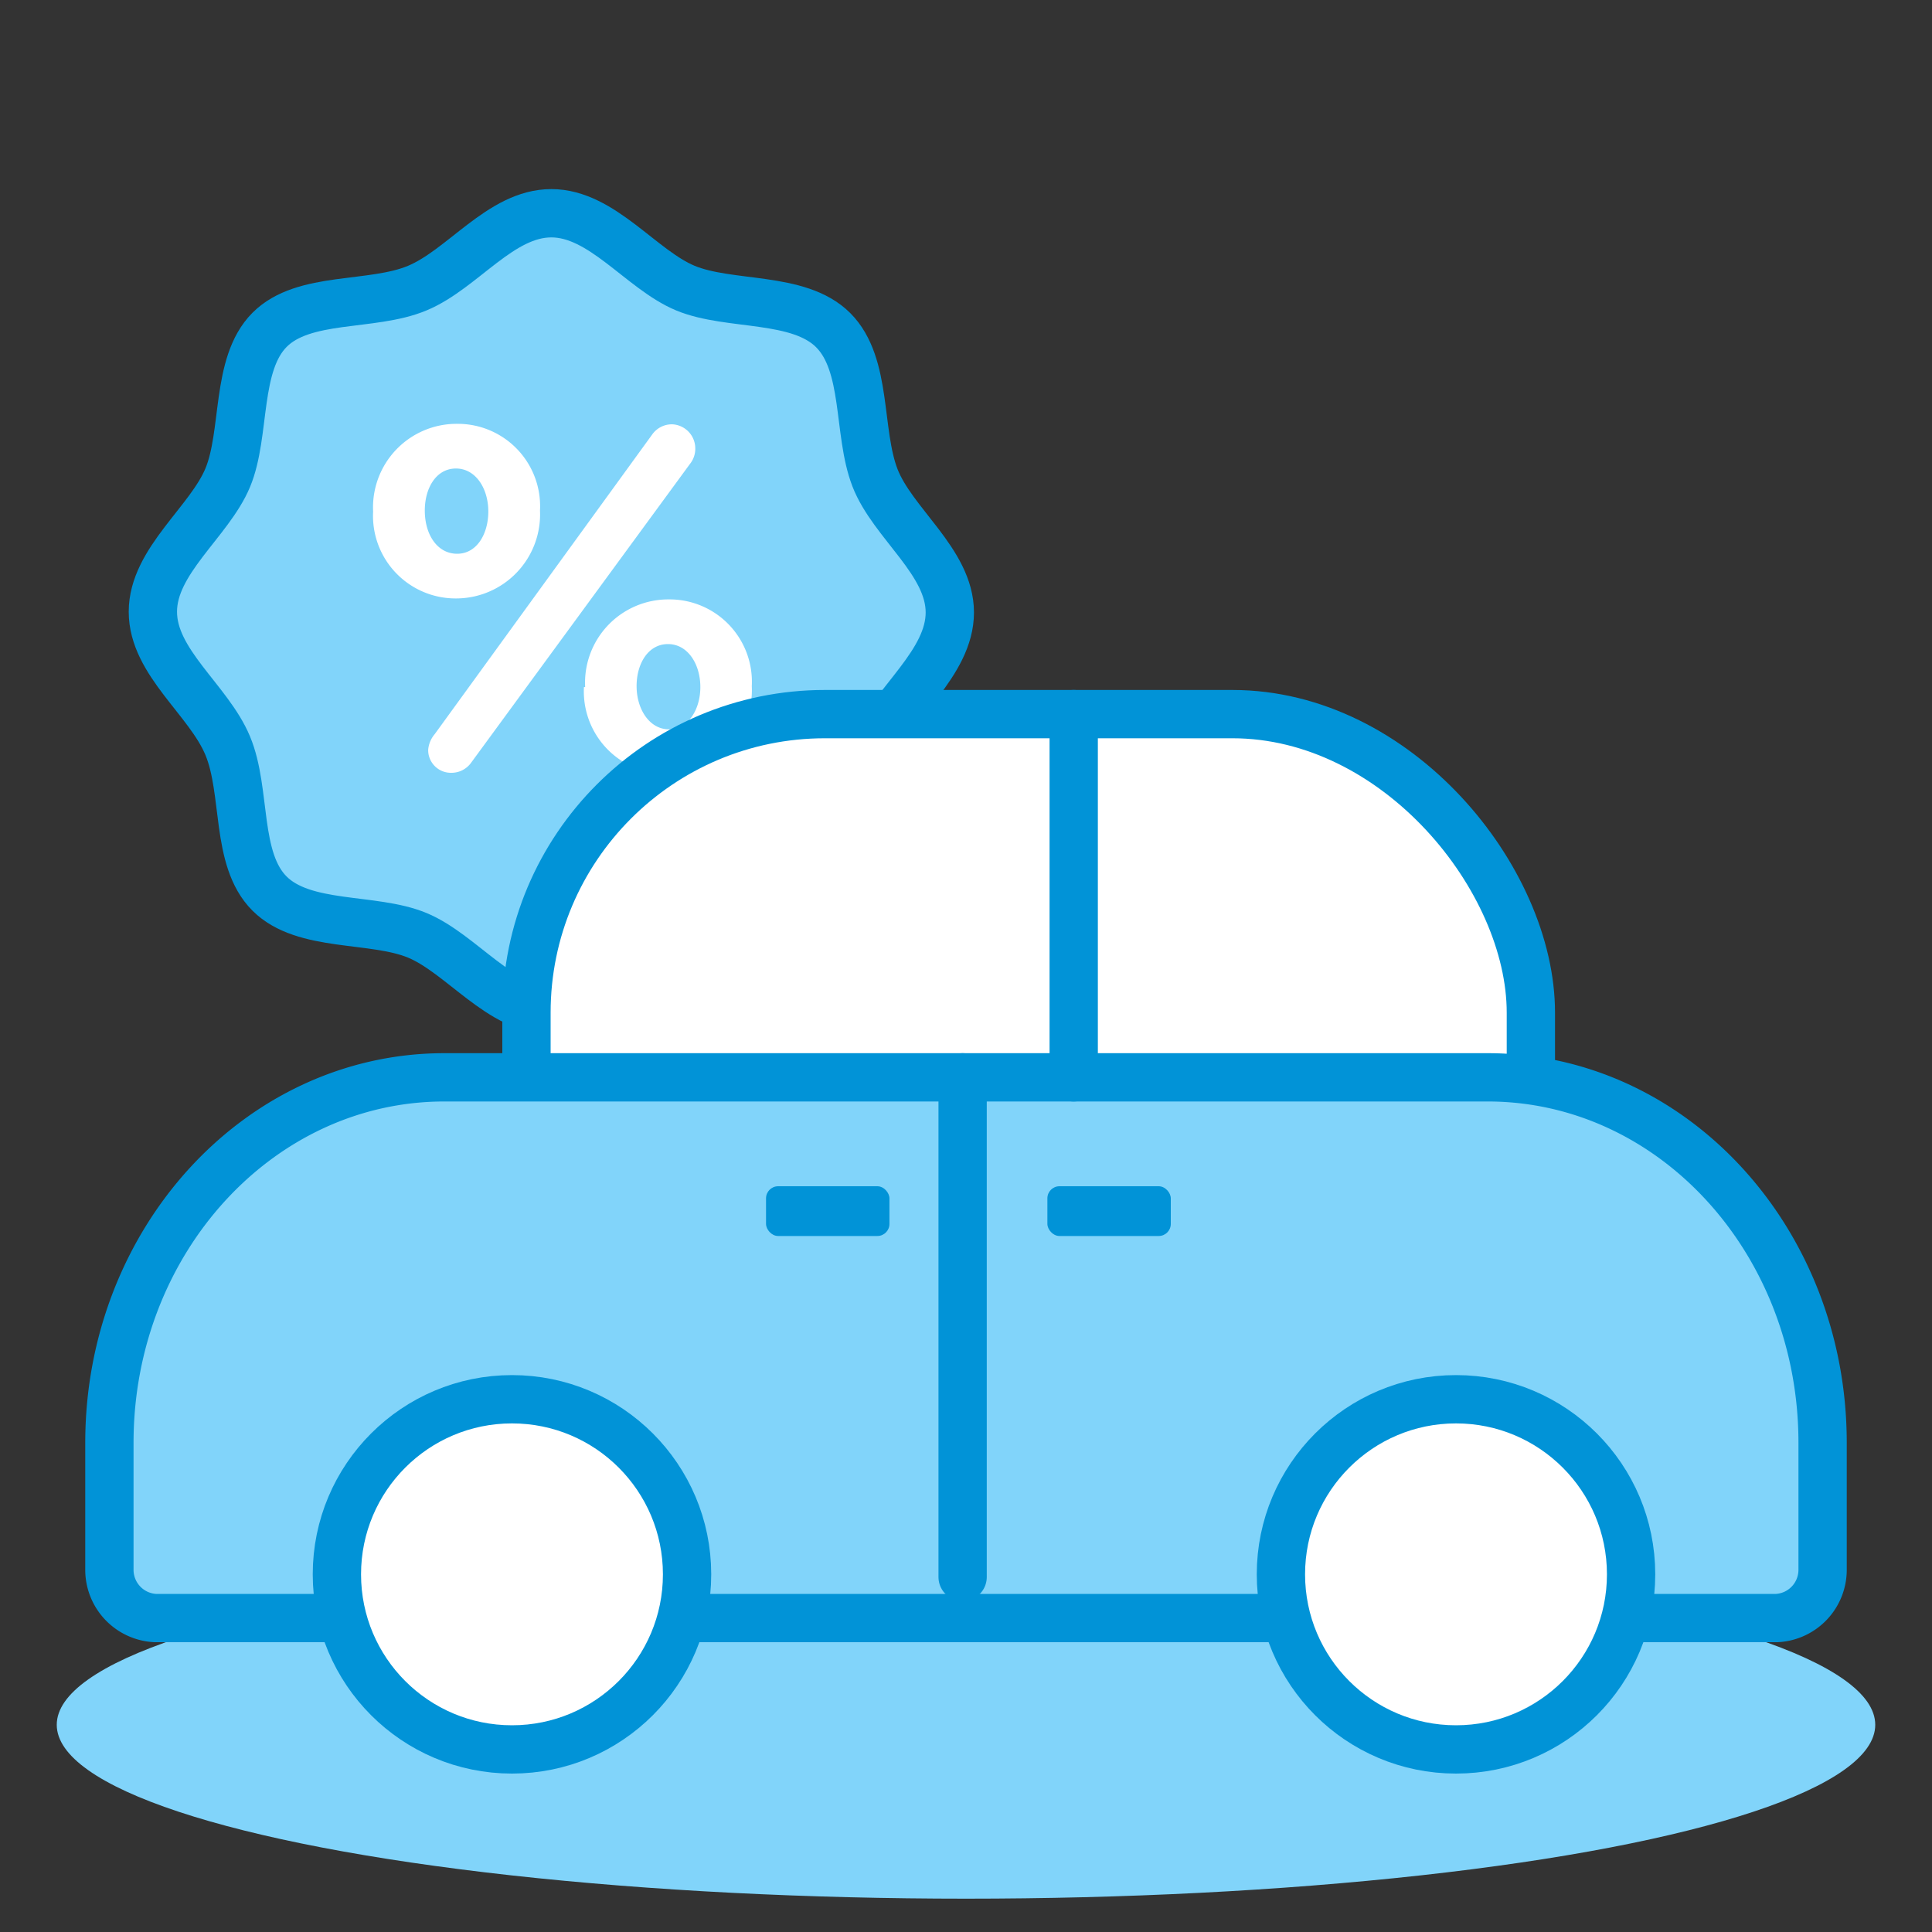
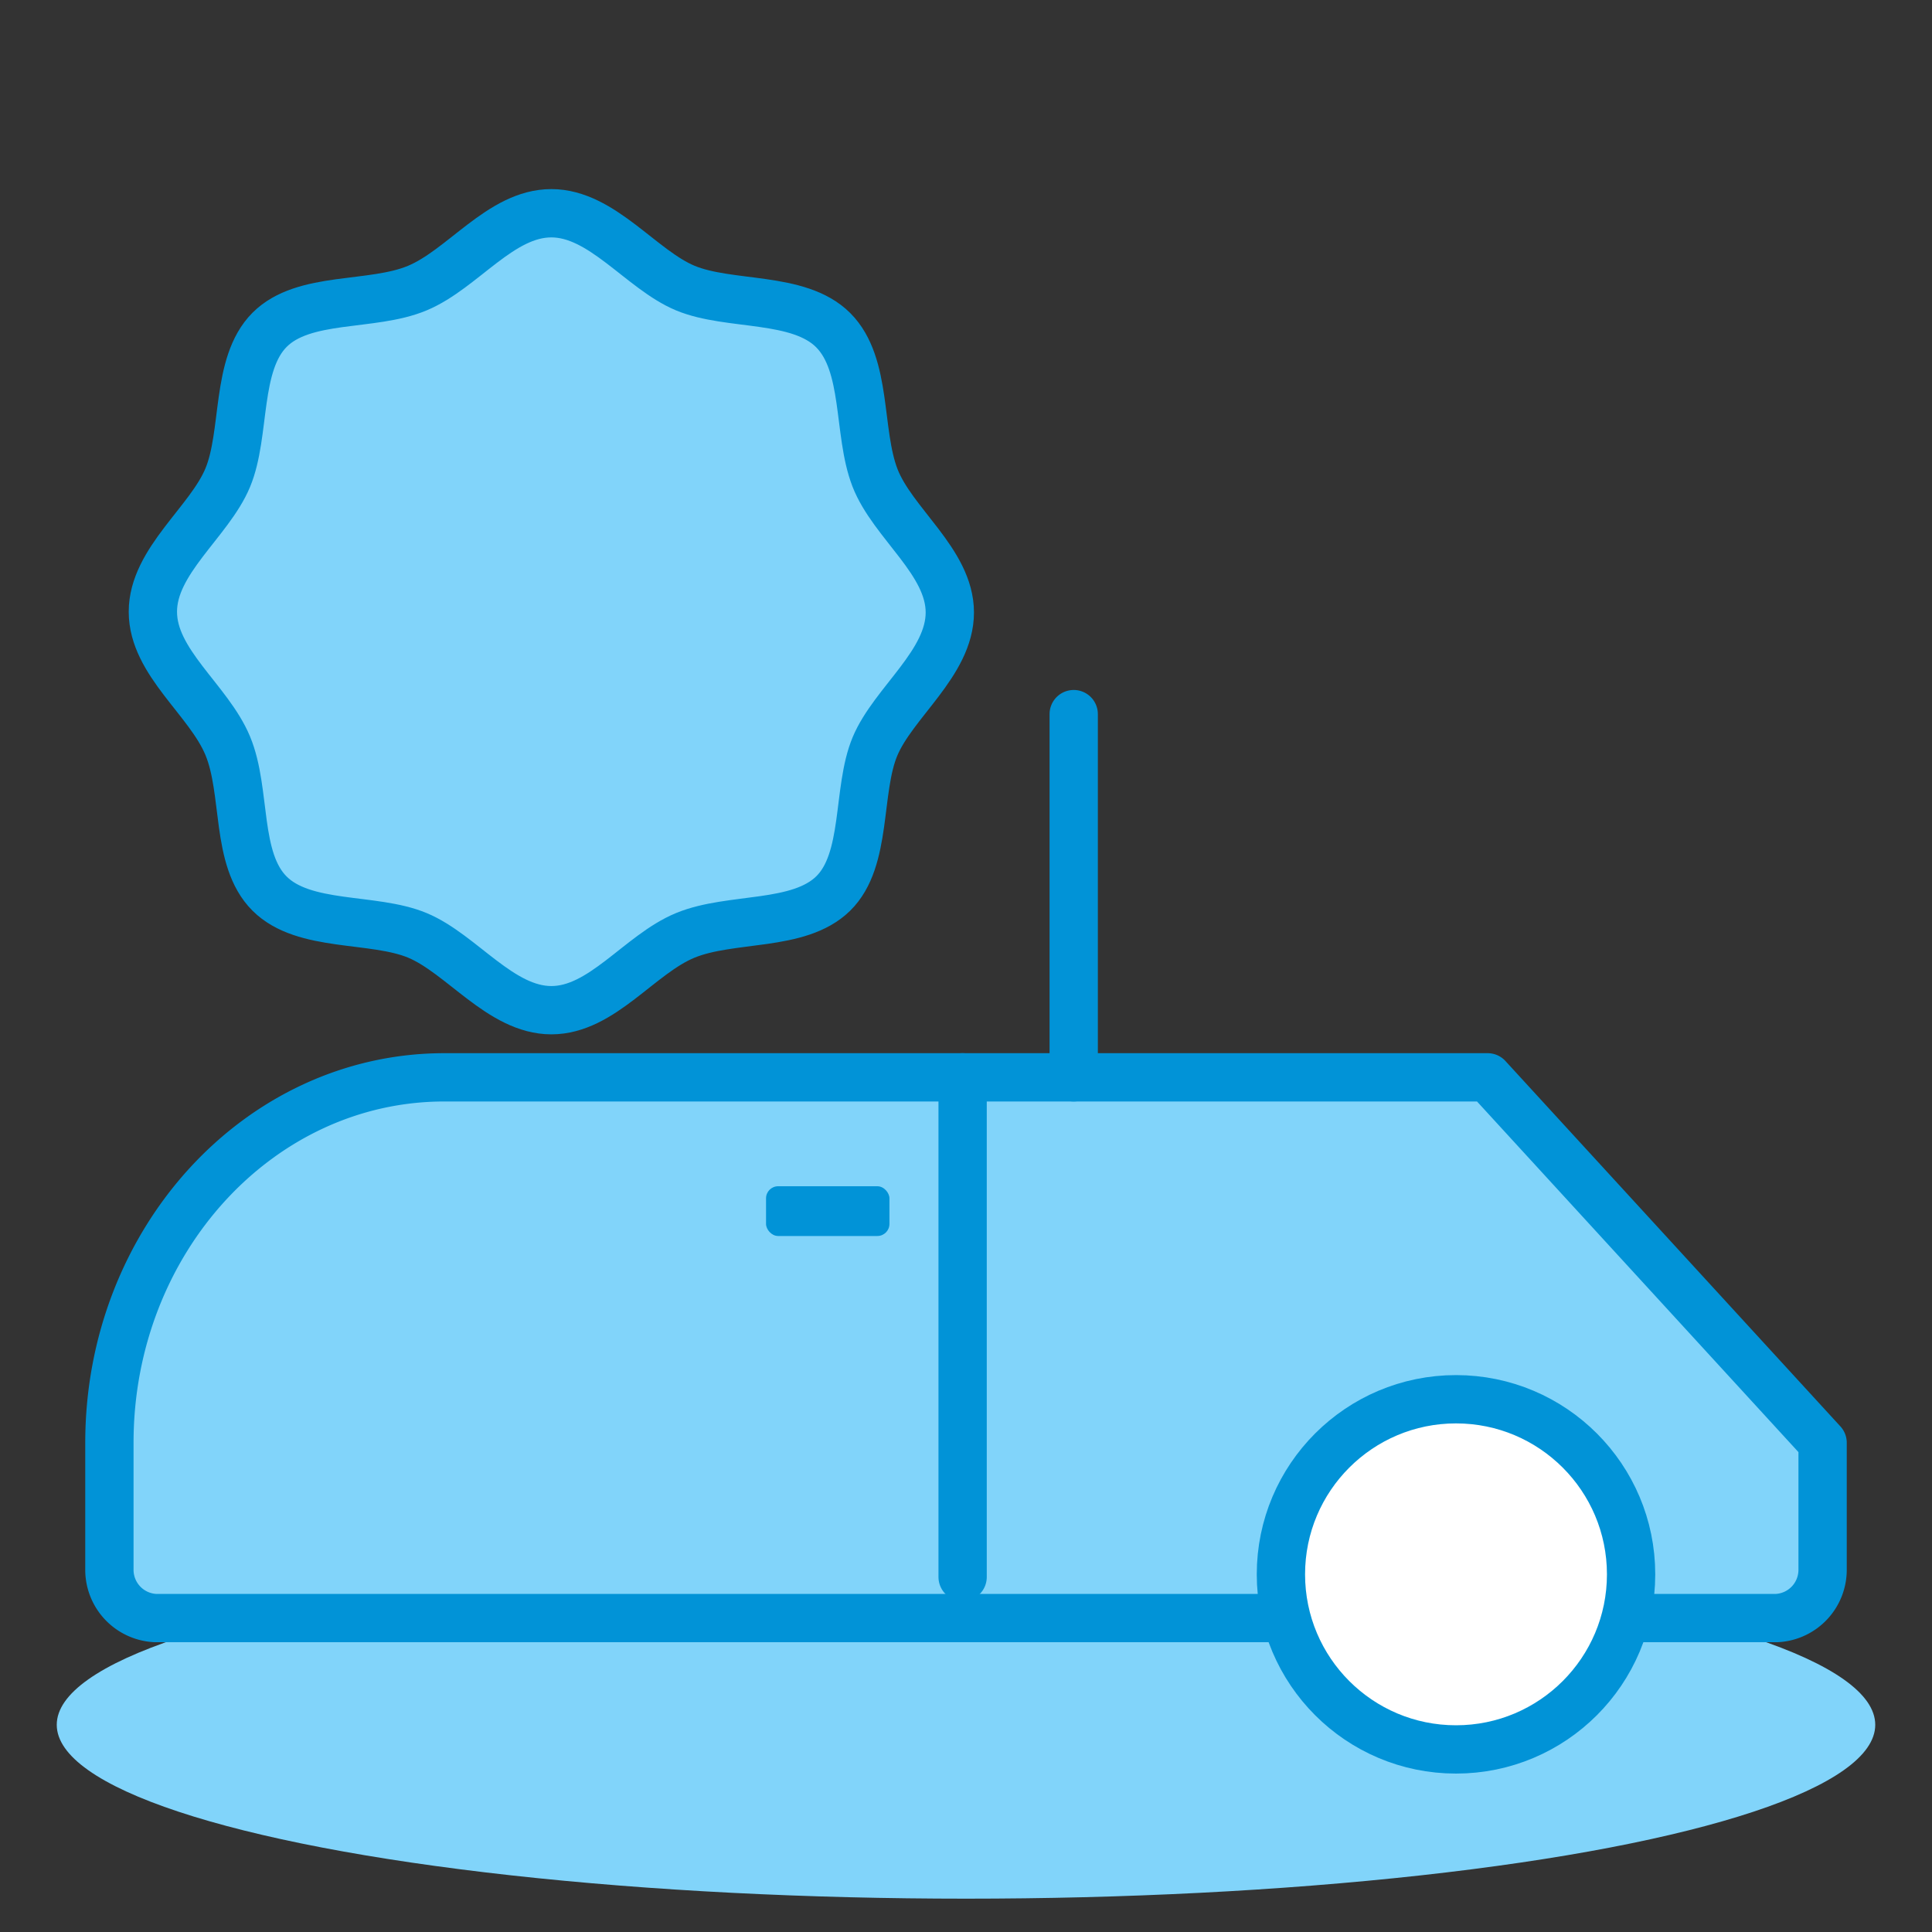
<svg xmlns="http://www.w3.org/2000/svg" viewBox="0 0 80 80">
  <rect x="0" y="0" width="80" height="80" fill="#333333" stroke="none" />
  <defs>
    <style>.cls-1,.cls-3{fill:none;}.cls-2,.cls-6{fill:#81d4fa;}.cls-3,.cls-5,.cls-6{stroke:#0193d7;stroke-linecap:round;stroke-linejoin:round;stroke-width:2px;}.cls-4,.cls-5{fill:#fff;}.cls-7{fill:#0193d7;}</style>
  </defs>
  <title>Artboard 76 copy 4</title>
  <g id="Layer_1" data-name="Layer 1">
    <rect class="cls-1" x="-0.14" width="80" height="80" />
    <path class="cls-2" d="M39.33,25.36c0,2.1-2.34,3.73-3.1,5.55S35.93,35.6,34.5,37s-4.22.95-6.12,1.73-3.45,3.1-5.55,3.1-3.72-2.34-5.55-3.1-4.69-.3-6.12-1.73-.94-4.22-1.73-6.12-3.1-3.45-3.1-5.55,2.34-3.72,3.1-5.55.31-4.69,1.73-6.12,4.23-.94,6.12-1.73,3.45-3.1,5.55-3.1,3.72,2.34,5.55,3.1,4.69.31,6.12,1.74,1,4.22,1.73,6.11S39.33,23.26,39.33,25.36Z" />
    <path class="cls-3" d="M39.33,25.36c0,2.1-2.34,3.73-3.1,5.55S35.93,35.6,34.5,37s-4.22.95-6.12,1.73-3.45,3.1-5.55,3.1-3.72-2.34-5.55-3.1-4.69-.3-6.12-1.73-.94-4.22-1.73-6.12-3.1-3.45-3.1-5.55,2.34-3.72,3.1-5.55.31-4.69,1.73-6.12,4.23-.94,6.12-1.73,3.45-3.1,5.55-3.1,3.72,2.34,5.55,3.1,4.69.31,6.12,1.74,1,4.22,1.73,6.11S39.33,23.26,39.33,25.36Z" />
    <ellipse class="cls-2" cx="40" cy="71.42" rx="37.65" ry="7.2" />
-     <path class="cls-4" d="M15.45,21.18v0a3.46,3.46,0,0,1,3.48-3.63,3.41,3.41,0,0,1,3.43,3.59v0a3.48,3.48,0,0,1-3.48,3.64A3.42,3.42,0,0,1,15.45,21.18Zm4.77,0v0c0-.95-.52-1.78-1.34-1.78s-1.29.81-1.29,1.74v0c0,1,.52,1.79,1.34,1.79S20.22,22.1,20.22,21.18ZM18,30.4,27,18a1,1,0,0,1,.84-.43,1,1,0,0,1,.95,1,1,1,0,0,1-.22.64L19.51,31.58a1,1,0,0,1-.83.42.94.94,0,0,1-.95-.95A1.15,1.15,0,0,1,18,30.4Zm6.23-1.95v0a3.45,3.45,0,0,1,3.47-3.63,3.41,3.41,0,0,1,3.43,3.59v0a3.47,3.47,0,0,1-3.47,3.64A3.42,3.42,0,0,1,24.18,28.45Zm4.77,0v0c0-.95-.52-1.78-1.34-1.78s-1.3.81-1.3,1.74v0c0,.95.53,1.79,1.34,1.79S29,29.36,29,28.45Z" />
-     <rect class="cls-5" x="21.8" y="29.57" width="41.59" height="30.09" rx="12.36" ry="12.36" />
-     <path class="cls-6" d="M61.6,44.61H18.4c-7.66,0-13.87,6.77-13.87,15.13V65a2,2,0,0,0,1.89,2H73.58a2,2,0,0,0,1.89-2V59.74C75.47,51.38,69.26,44.61,61.6,44.61Z" />
-     <circle class="cls-5" cx="21.2" cy="65.19" r="7.25" />
+     <path class="cls-6" d="M61.6,44.61H18.4c-7.66,0-13.87,6.77-13.87,15.13V65a2,2,0,0,0,1.89,2H73.58a2,2,0,0,0,1.89-2V59.74Z" />
    <circle class="cls-5" cx="60.29" cy="65.19" r="7.25" />
    <rect class="cls-7" x="31.72" y="49.12" width="5.11" height="2.06" rx="0.5" ry="0.5" />
-     <rect class="cls-7" x="43.37" y="49.12" width="5.11" height="2.06" rx="0.5" ry="0.5" />
    <line class="cls-3" x1="44.46" y1="29.57" x2="44.46" y2="44.61" />
    <line class="cls-3" x1="39.86" y1="44.61" x2="39.86" y2="65.3" />
  </g>
</svg>